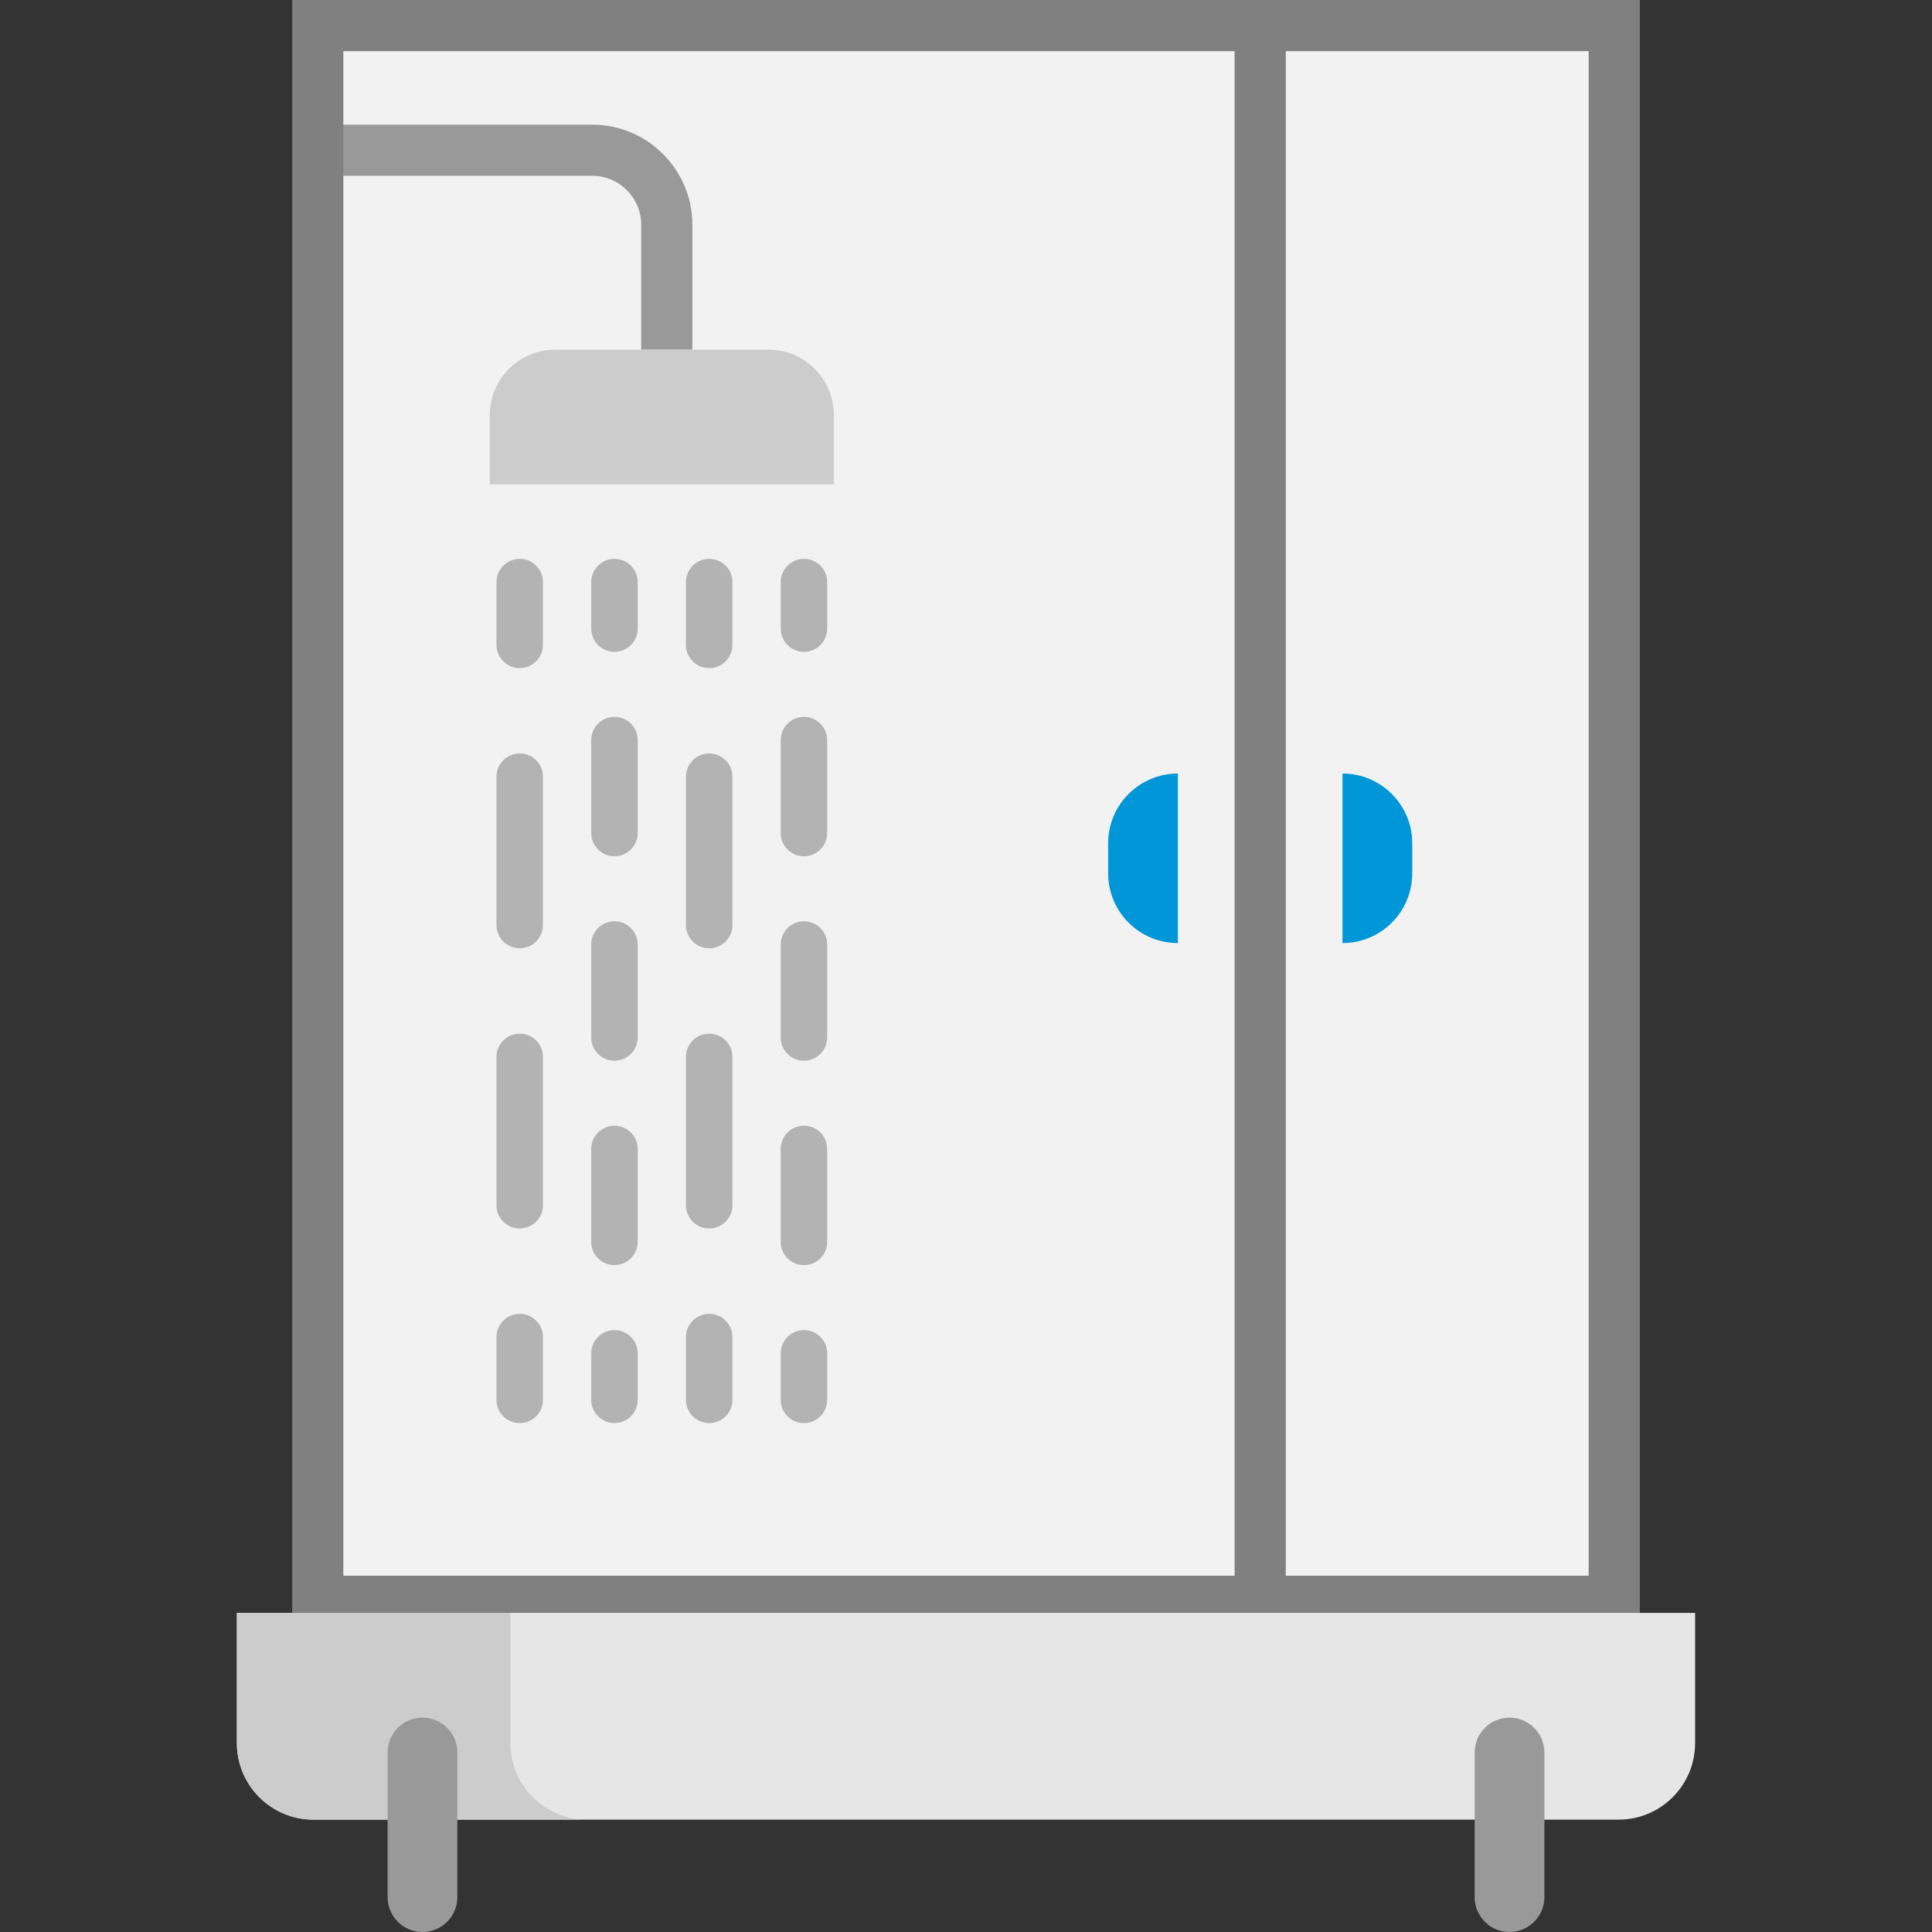
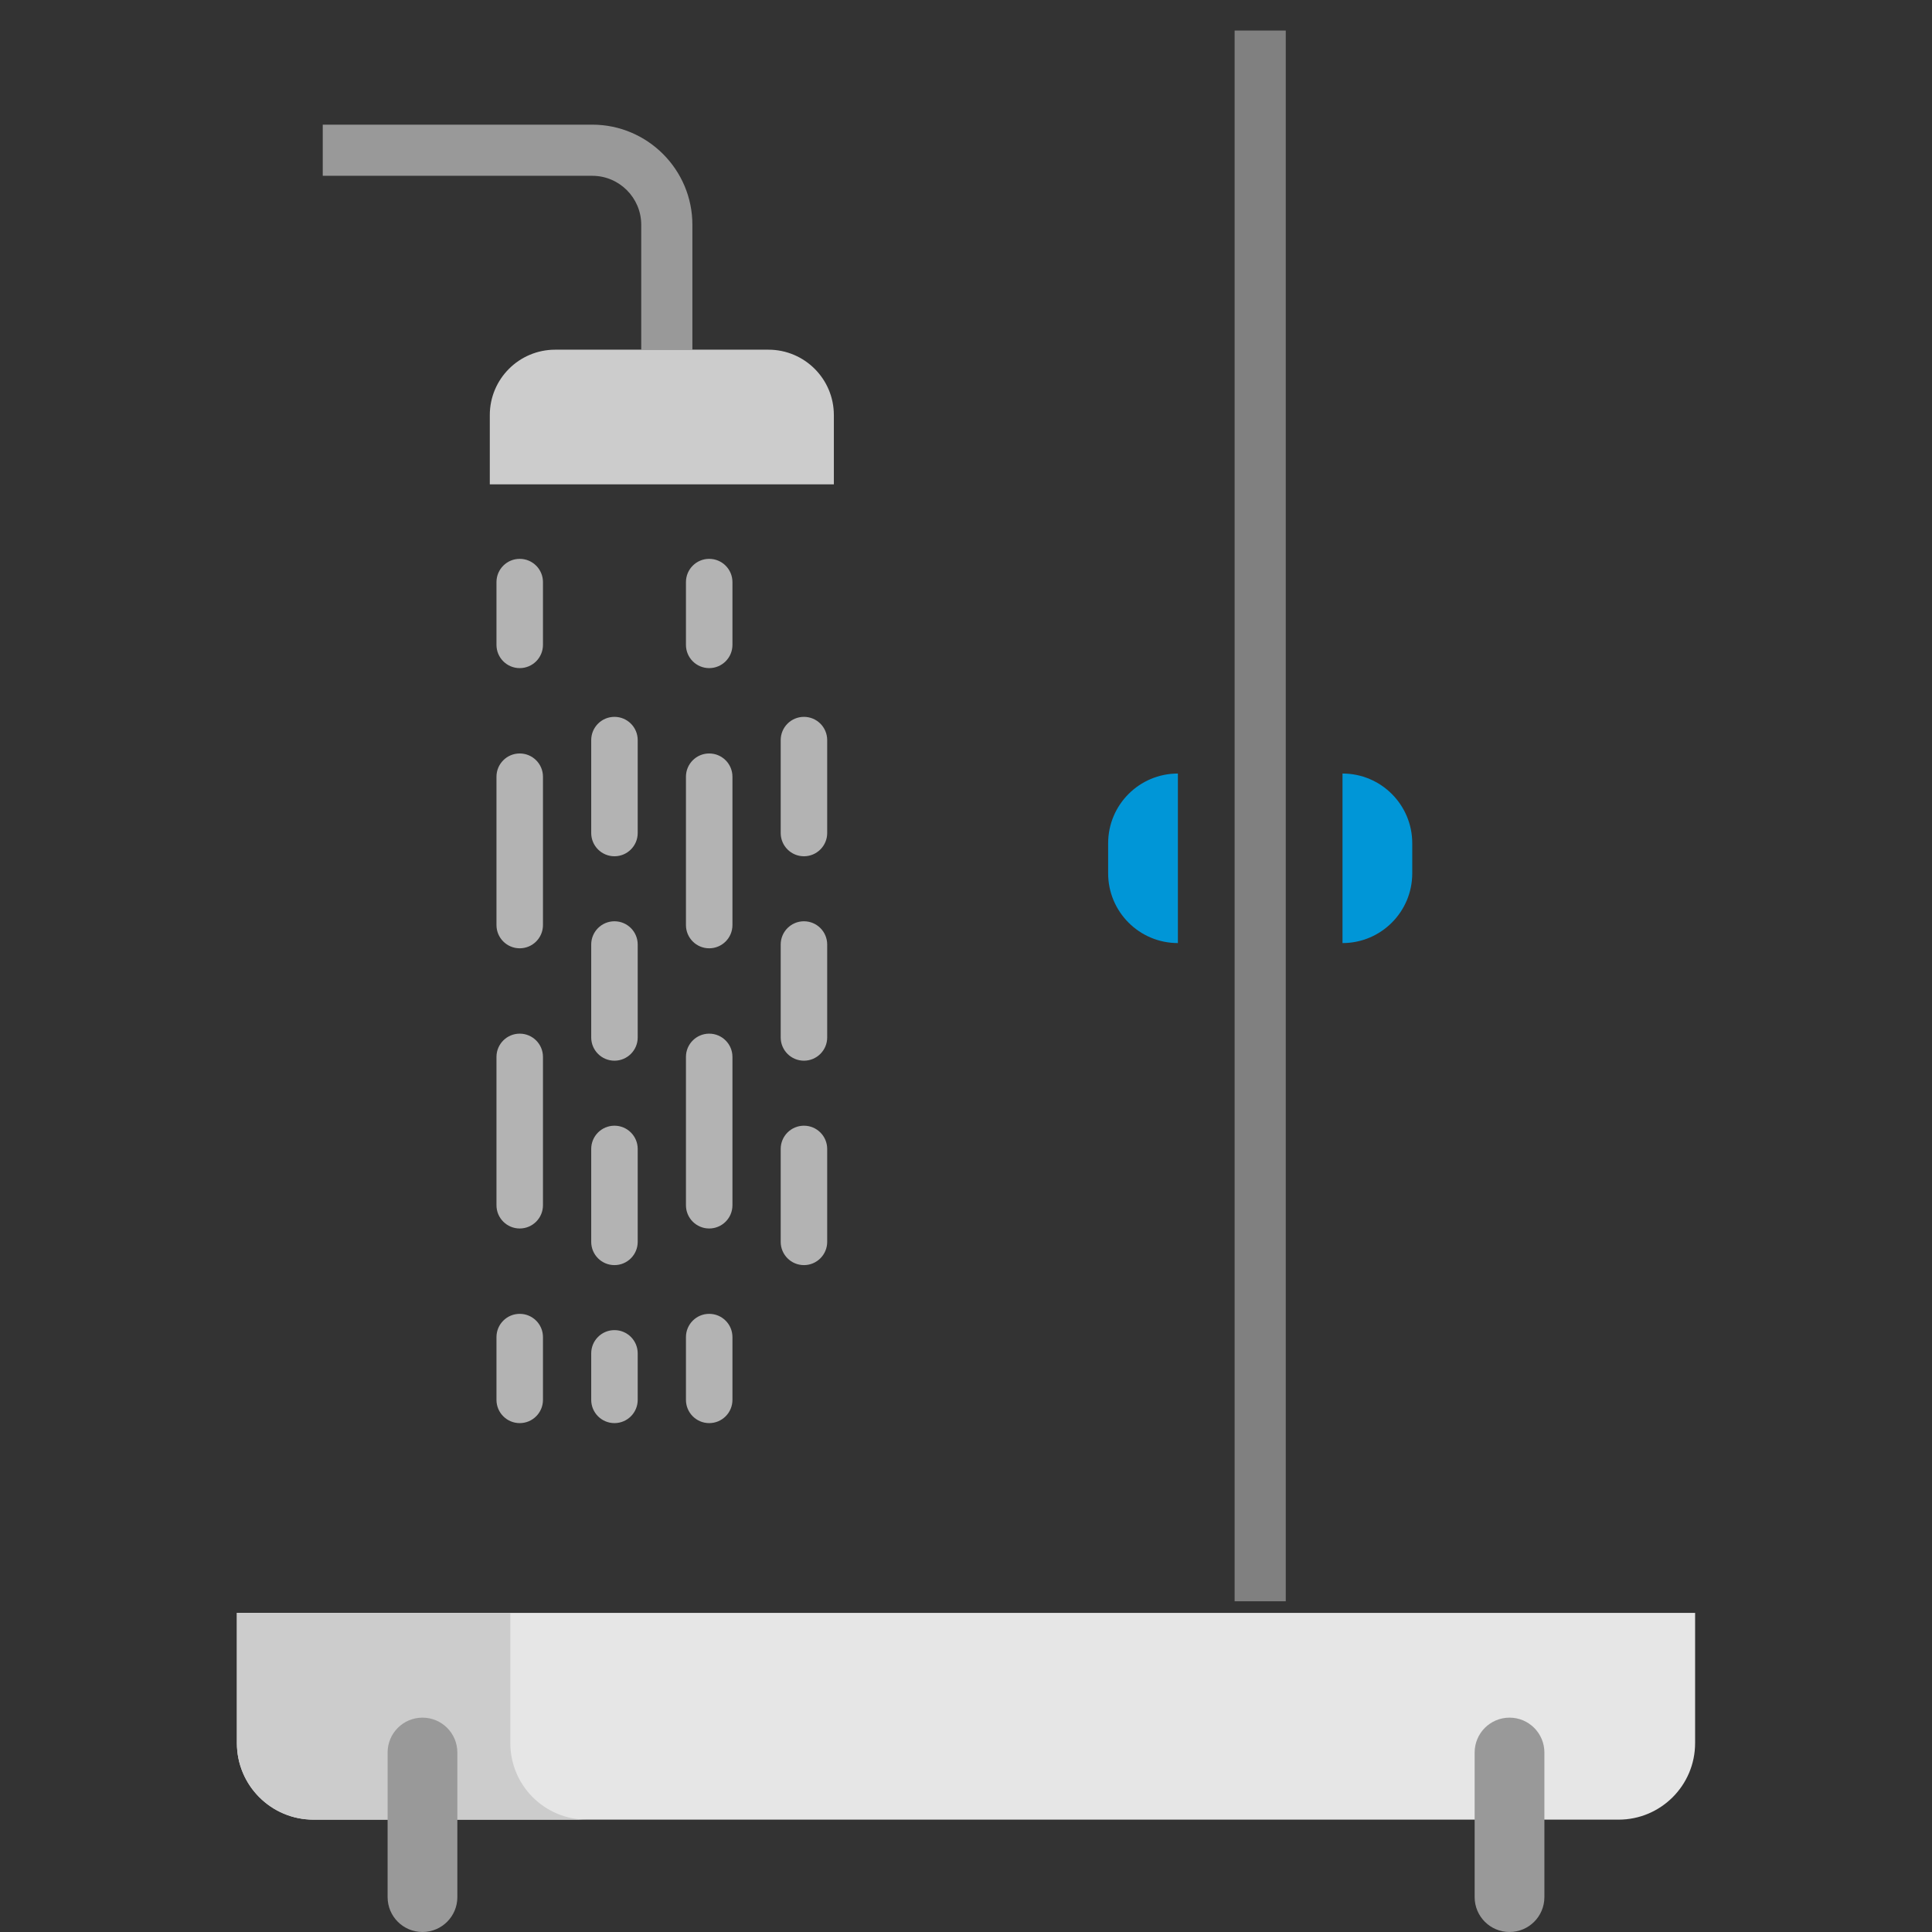
<svg xmlns="http://www.w3.org/2000/svg" version="1.1" id="Layer_1" x="0px" y="0px" viewBox="0 0 512 512" style="enable-background:new 0 0 512 512;" xml:space="preserve">
  <rect x="0" y="0" width="512" height="512" fill="#333333" stroke="none" />
-   <rect x="84.212" y="6.777" style="fill:#F2F2F2;" width="343.576" height="417.573" />
  <rect x="327.187" y="8.098" style="fill:#808080;" width="13.555" height="416.254" />
  <g>
    <path style="fill:#0096d7;" d="M355.778,249.924L355.778,249.924v-44.929l0,0c10.208,0,18.484,8.276,18.484,18.484v7.962   C374.262,241.649,365.986,249.924,355.778,249.924z" />
    <path style="fill:#0096d7;" d="M312.154,249.924L312.154,249.924c-10.208,0-18.484-8.276-18.484-18.484v-7.962   c0-10.208,8.276-18.484,18.484-18.484l0,0V249.924z" />
  </g>
  <path style="fill:#999999;" d="M183.489,92.671h-13.555V59.571c0-7.157-5.824-12.981-12.979-12.981H85.533V33.035h71.422  c14.631,0,26.534,11.904,26.534,26.535V92.671z" />
  <path style="fill:#CCCCCC;" d="M203.645,92.671h-56.509c-9.575,0-17.335,7.762-17.335,17.335v18.343h91.18v-18.342  C220.982,100.433,213.22,92.671,203.645,92.671z" />
  <g>
    <path style="fill:#B3B3B3;" d="M137.731,177.058c-3.403,0-6.161-2.759-6.161-6.161v-16.635c0-3.402,2.758-6.161,6.161-6.161   c3.403,0,6.161,2.759,6.161,6.161v16.635C143.892,174.299,141.133,177.058,137.731,177.058z" />
    <path style="fill:#B3B3B3;" d="M137.731,325.562c-3.403,0-6.161-2.759-6.161-6.161v-39.31c0-3.402,2.758-6.161,6.161-6.161   c3.403,0,6.161,2.759,6.161,6.161v39.31C143.892,322.803,141.133,325.562,137.731,325.562z M137.731,251.309   c-3.403,0-6.161-2.759-6.161-6.161v-39.31c0-3.402,2.758-6.161,6.161-6.161c3.403,0,6.161,2.759,6.161,6.161v39.31   C143.892,248.551,141.133,251.309,137.731,251.309z" />
    <path style="fill:#B3B3B3;" d="M137.731,377.14c-3.403,0-6.161-2.759-6.161-6.161v-16.635c0-3.402,2.758-6.161,6.161-6.161   c3.403,0,6.161,2.759,6.161,6.161v16.635C143.892,374.381,141.133,377.14,137.731,377.14z" />
-     <path style="fill:#B3B3B3;" d="M162.838,172.745c-3.403,0-6.161-2.759-6.161-6.161v-12.323c0-3.402,2.758-6.161,6.161-6.161   c3.403,0,6.161,2.759,6.161,6.161v12.323C168.999,169.986,166.24,172.745,162.838,172.745z" />
    <path style="fill:#B3B3B3;" d="M162.838,335.268c-3.403,0-6.161-2.759-6.161-6.161v-24.625c0-3.402,2.758-6.161,6.161-6.161   c3.403,0,6.161,2.759,6.161,6.161v24.625C168.999,332.509,166.24,335.268,162.838,335.268z M162.838,281.094   c-3.403,0-6.161-2.759-6.161-6.161v-24.625c0-3.402,2.758-6.161,6.161-6.161c3.403,0,6.161,2.759,6.161,6.161v24.624   C168.999,278.335,166.24,281.094,162.838,281.094z M162.838,226.919c-3.403,0-6.161-2.759-6.161-6.161v-24.624   c0-3.402,2.758-6.161,6.161-6.161c3.403,0,6.161,2.759,6.161,6.161v24.624C168.999,224.16,166.24,226.919,162.838,226.919z" />
    <path style="fill:#B3B3B3;" d="M162.838,377.14c-3.403,0-6.161-2.759-6.161-6.161v-12.323c0-3.402,2.758-6.161,6.161-6.161   c3.403,0,6.161,2.759,6.161,6.161v12.323C168.999,374.381,166.24,377.14,162.838,377.14z" />
-     <path style="fill:#B3B3B3;" d="M213.054,172.745c-3.403,0-6.161-2.759-6.161-6.161v-12.323c0-3.402,2.758-6.161,6.161-6.161   c3.403,0,6.161,2.759,6.161,6.161v12.323C219.215,169.986,216.456,172.745,213.054,172.745z" />
    <path style="fill:#B3B3B3;" d="M213.054,335.268c-3.403,0-6.161-2.759-6.161-6.161v-24.625c0-3.402,2.758-6.161,6.161-6.161   c3.403,0,6.161,2.759,6.161,6.161v24.625C219.215,332.509,216.456,335.268,213.054,335.268z M213.054,281.094   c-3.403,0-6.161-2.759-6.161-6.161v-24.625c0-3.402,2.758-6.161,6.161-6.161c3.403,0,6.161,2.759,6.161,6.161v24.624   C219.215,278.335,216.456,281.094,213.054,281.094z M213.054,226.919c-3.403,0-6.161-2.759-6.161-6.161v-24.624   c0-3.402,2.758-6.161,6.161-6.161c3.403,0,6.161,2.759,6.161,6.161v24.624C219.215,224.16,216.456,226.919,213.054,226.919z" />
-     <path style="fill:#B3B3B3;" d="M213.054,377.14c-3.403,0-6.161-2.759-6.161-6.161v-12.323c0-3.402,2.758-6.161,6.161-6.161   c3.403,0,6.161,2.759,6.161,6.161v12.323C219.215,374.381,216.456,377.14,213.054,377.14z" />
    <path style="fill:#B3B3B3;" d="M187.945,177.058c-3.403,0-6.161-2.759-6.161-6.161v-16.635c0-3.402,2.758-6.161,6.161-6.161   c3.403,0,6.161,2.759,6.161,6.161v16.635C194.107,174.299,191.348,177.058,187.945,177.058z" />
    <path style="fill:#B3B3B3;" d="M187.945,325.562c-3.403,0-6.161-2.759-6.161-6.161v-39.31c0-3.402,2.758-6.161,6.161-6.161   c3.403,0,6.161,2.759,6.161,6.161v39.31C194.107,322.803,191.348,325.562,187.945,325.562z M187.945,251.309   c-3.403,0-6.161-2.759-6.161-6.161v-39.31c0-3.402,2.758-6.161,6.161-6.161c3.403,0,6.161,2.759,6.161,6.161v39.31   C194.107,248.551,191.348,251.309,187.945,251.309z" />
    <path style="fill:#B3B3B3;" d="M187.945,377.14c-3.403,0-6.161-2.759-6.161-6.161v-16.635c0-3.402,2.758-6.161,6.161-6.161   c3.403,0,6.161,2.759,6.161,6.161v16.635C194.107,374.381,191.348,377.14,187.945,377.14z" />
  </g>
-   <path style="fill:#808080;" d="M434.565,431.132H77.435V0h357.131V431.132z M90.989,417.578h330.021V13.555H90.989V417.578z" />
  <path style="fill:#E6E6E6;" d="M449.221,427.436H62.779v34.504c0,11.202,9.082,20.284,20.284,20.284h345.873  c11.202,0,20.284-9.082,20.284-20.284L449.221,427.436L449.221,427.436z" />
  <path style="fill:#CCCCCC;" d="M135.243,461.94v-34.504H62.779v34.504c0,11.202,9.082,20.284,20.284,20.284h72.464  C144.325,482.224,135.243,473.142,135.243,461.94z" />
  <g>
    <path style="fill:#999999;" d="M111.962,512c-5.105,0-9.242-4.138-9.242-9.242v-38.322c0-5.104,4.137-9.242,9.242-9.242   c5.105,0,9.242,4.138,9.242,9.242v38.322C121.204,507.862,117.066,512,111.962,512z" />
    <path style="fill:#999999;" d="M400.038,512c-5.105,0-9.242-4.138-9.242-9.242v-38.322c0-5.104,4.137-9.242,9.242-9.242   c5.105,0,9.242,4.138,9.242,9.242v38.322C409.28,507.862,405.142,512,400.038,512z" />
  </g>
  <g>
</g>
  <g>
</g>
  <g>
</g>
  <g>
</g>
  <g>
</g>
  <g>
</g>
  <g>
</g>
  <g>
</g>
  <g>
</g>
  <g>
</g>
  <g>
</g>
  <g>
</g>
  <g>
</g>
  <g>
</g>
  <g>
</g>
</svg>